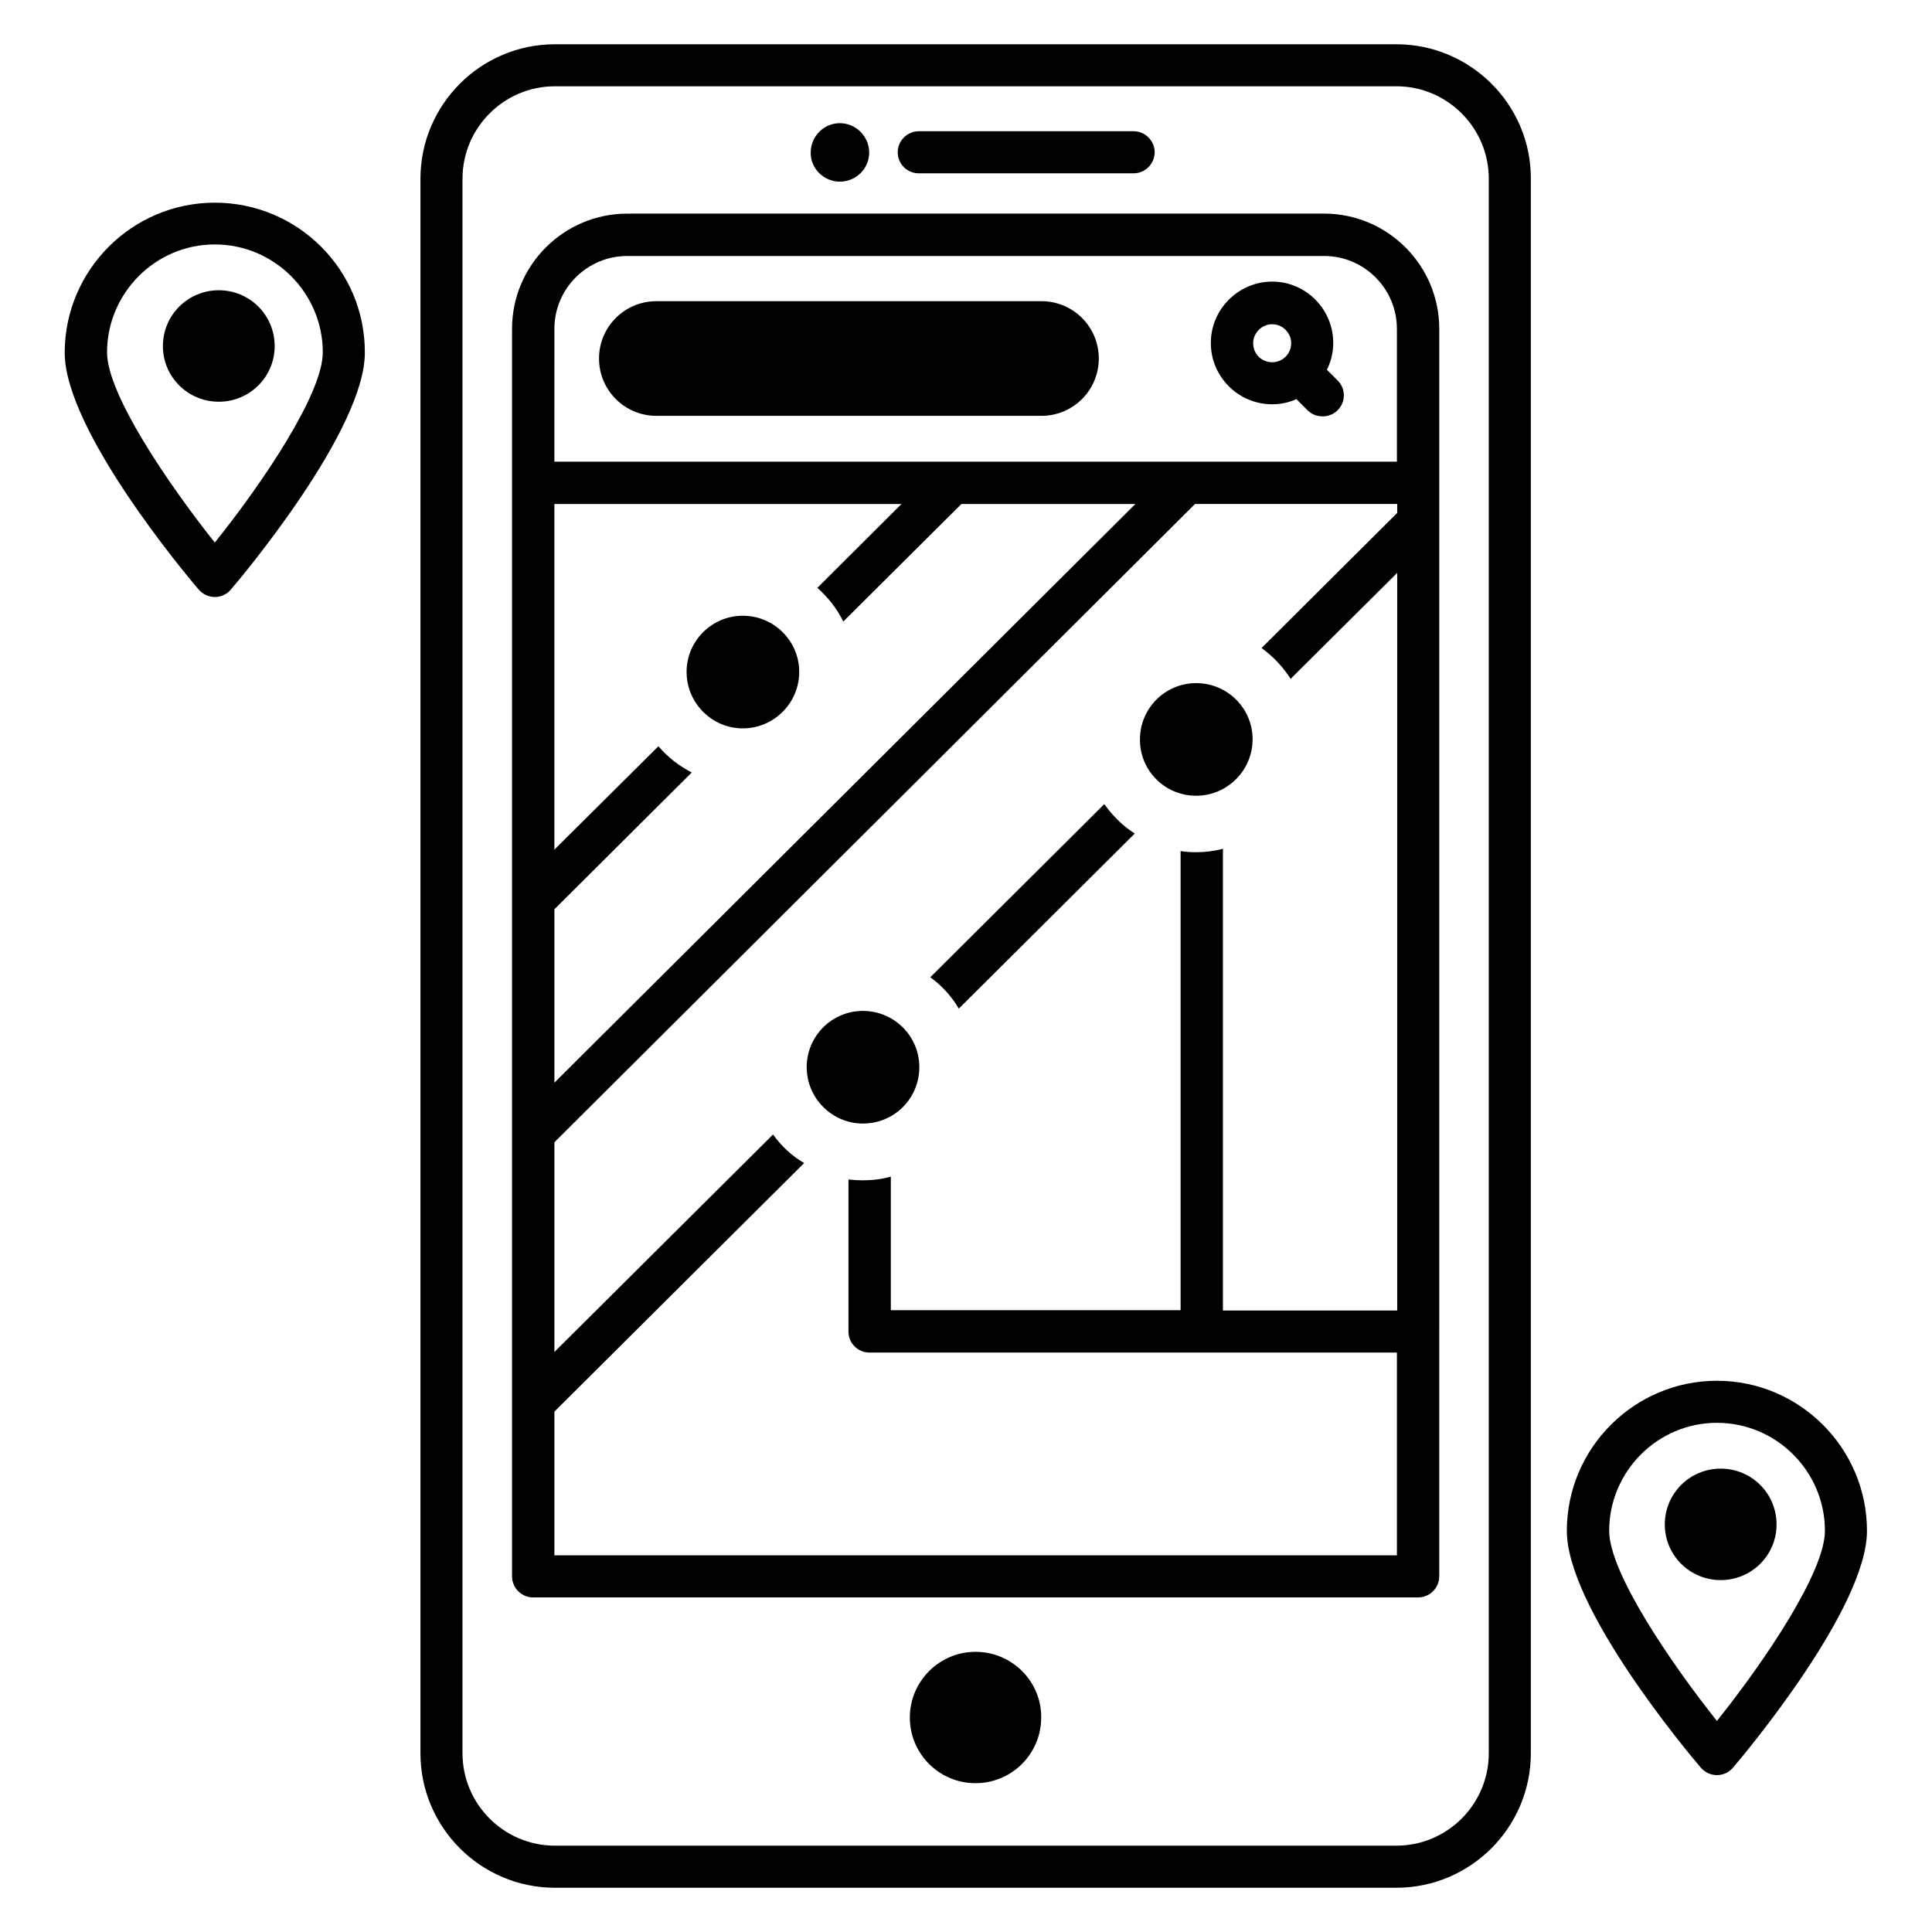
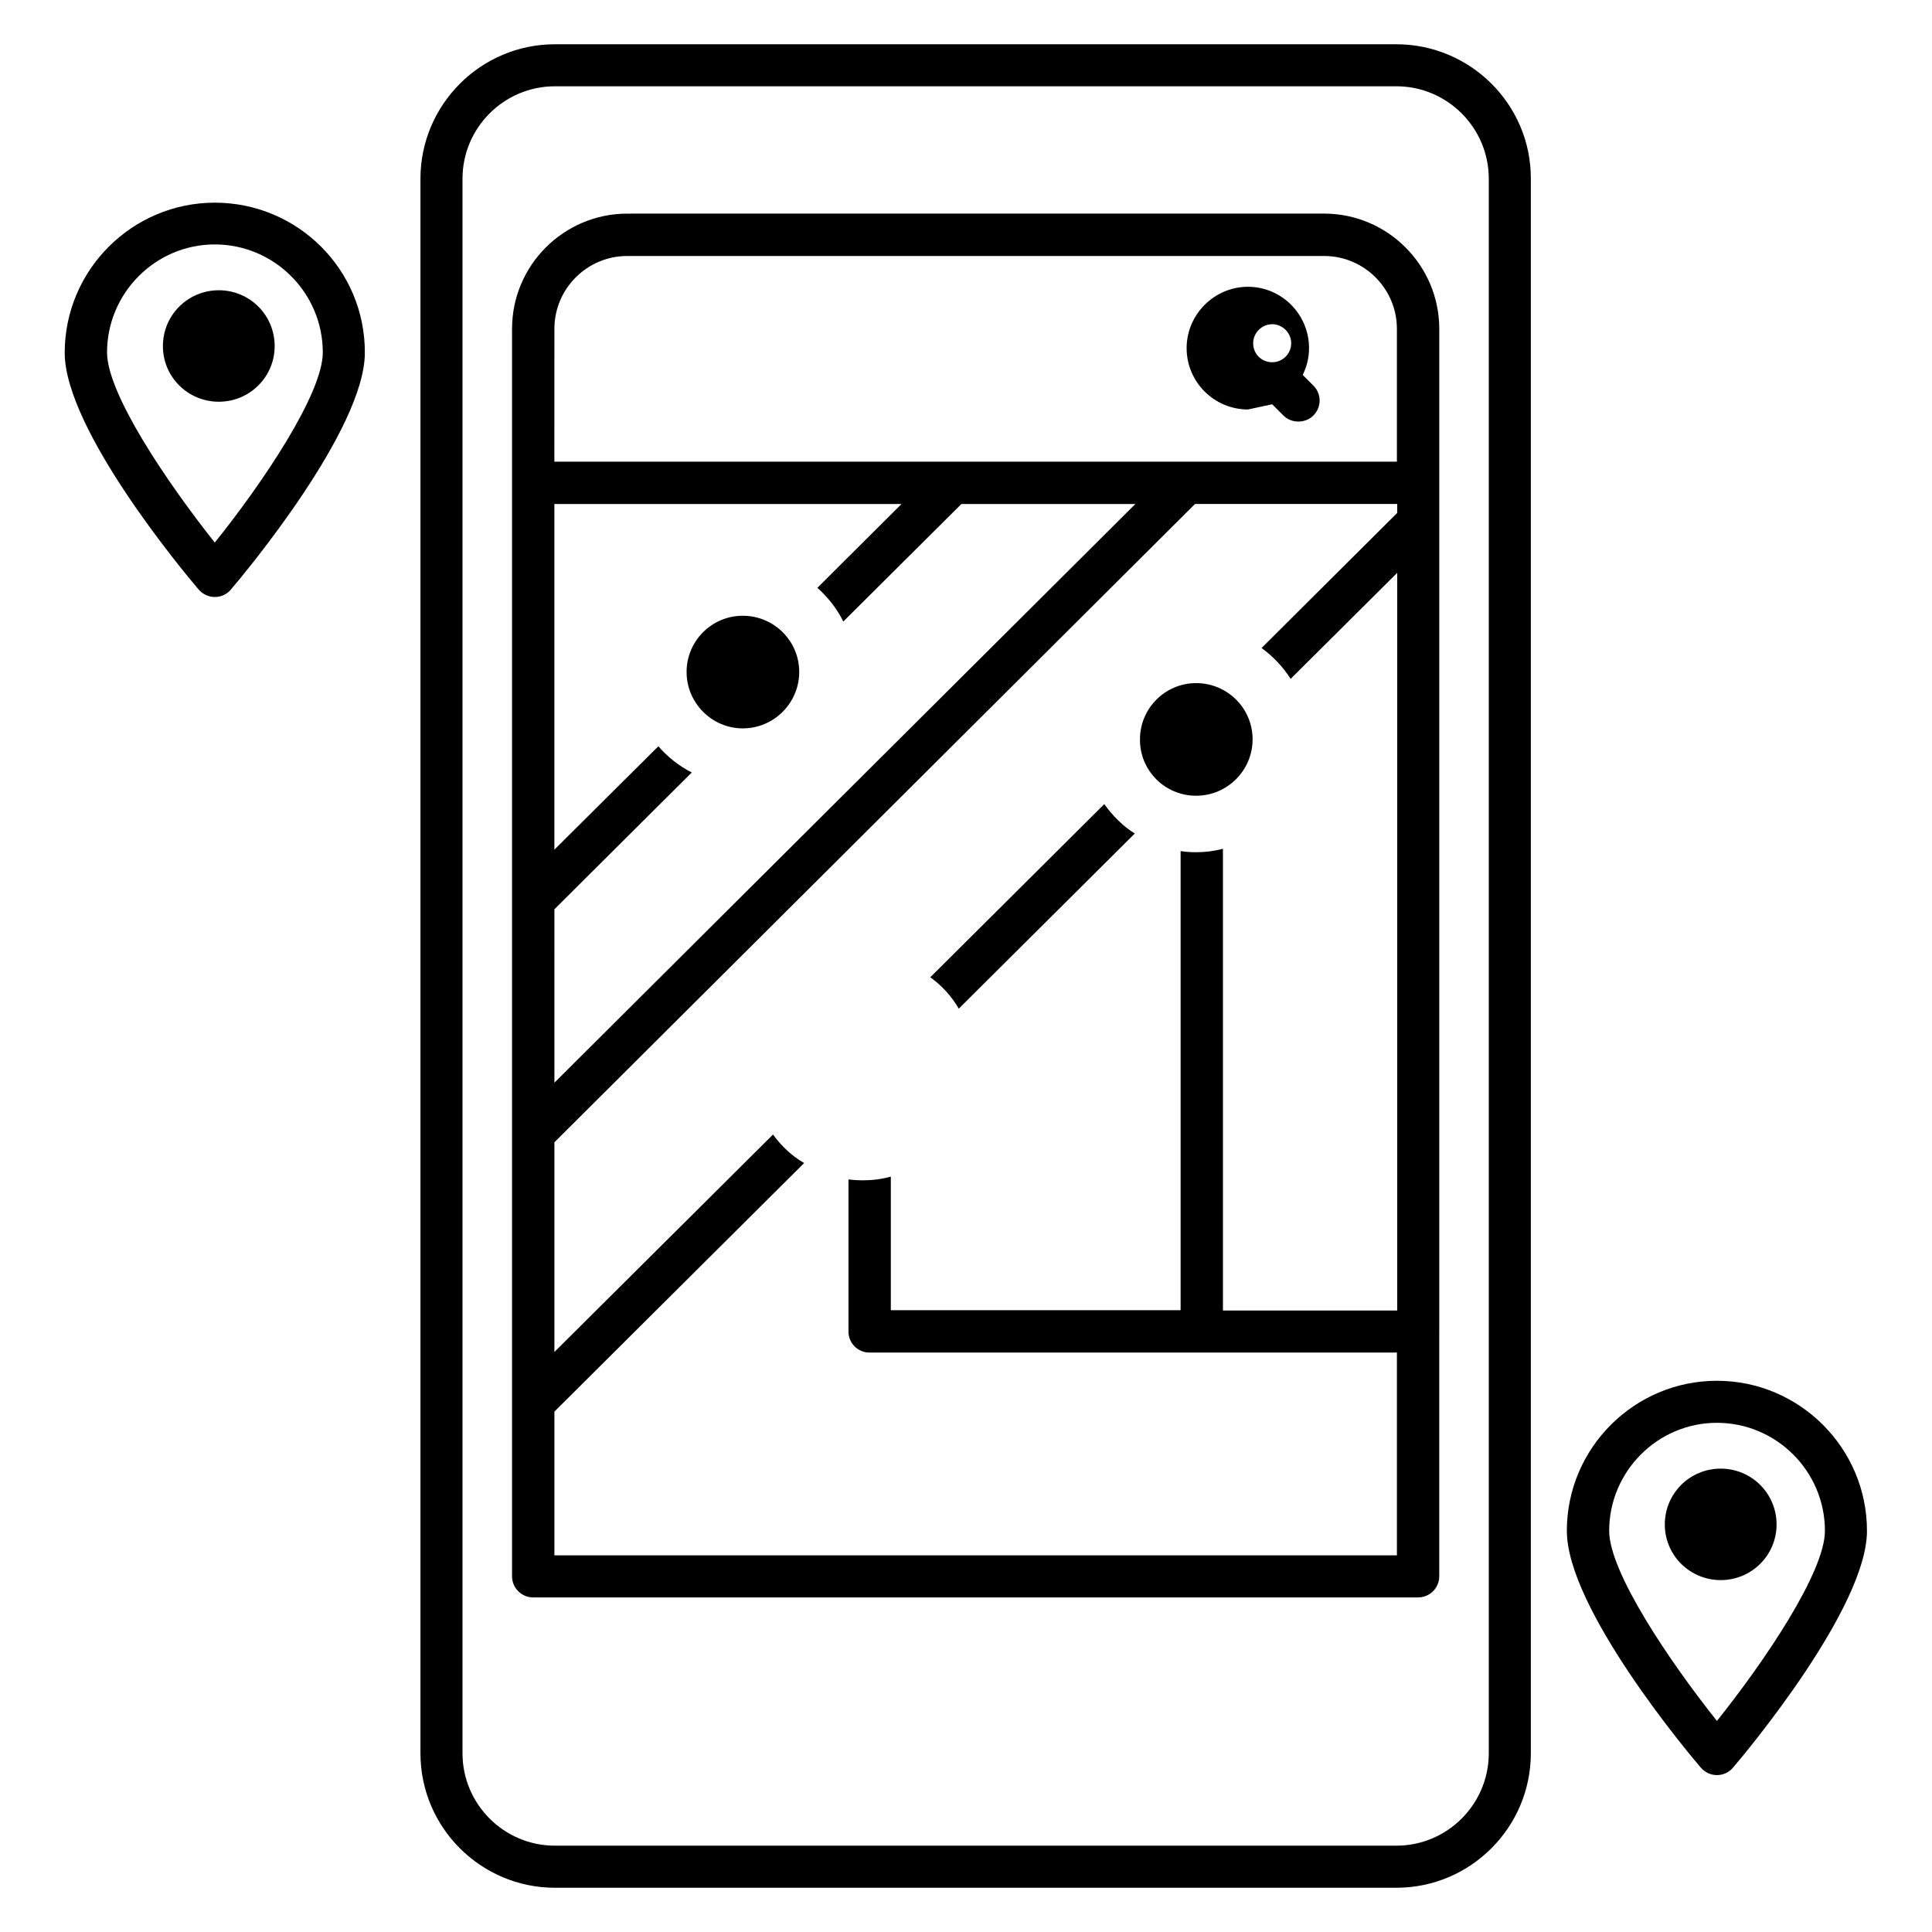
<svg xmlns="http://www.w3.org/2000/svg" fill="#000000" width="800px" height="800px" version="1.1" viewBox="144 144 512 512">
  <g>
    <path d="m514.04 155.73h-222.97c-19.695 0-35.648 16.031-35.648 35.648v417.25c0 19.695 16.031 35.648 35.648 35.648h222.97c19.695 0 35.648-16.031 35.648-35.648v-417.25c0.074-19.617-15.953-35.648-35.648-35.648zm24.504 452.89c0 13.512-10.992 24.504-24.504 24.504h-222.97c-13.512 0-24.504-10.992-24.504-24.504v-417.25c0-13.512 10.992-24.504 24.504-24.504h222.97c13.512 0 24.504 10.992 24.504 24.504z" />
-     <path d="m420 254.2c8.398 0 15.191-6.793 15.191-15.191 0-8.398-6.793-15.191-15.191-15.191h-102.06c-8.398 0-15.191 6.793-15.191 15.191 0 8.398 6.793 15.191 15.191 15.191z" />
-     <path d="m481.14 251.14c2.289 0 4.426-0.457 6.414-1.375l2.977 2.977c1.07 1.07 2.519 1.602 3.969 1.602s2.902-0.535 3.969-1.602c2.215-2.215 2.215-5.727 0-7.938l-2.824-2.824c1.07-2.137 1.68-4.582 1.68-7.098 0-8.93-7.25-16.258-16.184-16.258-8.93 0-16.258 7.328-16.258 16.258 0 9.008 7.328 16.258 16.258 16.258zm0-21.219c2.75 0 5.039 2.289 5.039 5.039s-2.215 5.039-5.039 5.039-5.039-2.215-5.039-5.039c0.004-2.75 2.293-5.039 5.039-5.039z" />
-     <path d="m402.52 581.75c-9.617 0-17.406 7.863-17.406 17.406 0 9.617 7.785 17.406 17.406 17.406 9.617 0 17.406-7.785 17.406-17.406 0.078-9.617-7.785-17.406-17.406-17.406z" />
-     <path d="m366.56 192.14c4.273 0 7.785-3.434 7.785-7.711 0-4.273-3.512-7.785-7.785-7.785s-7.711 3.512-7.711 7.785c-0.074 4.199 3.438 7.711 7.711 7.711z" />
-     <path d="m387.48 189.93h56.945c3.055 0 5.574-2.519 5.574-5.574 0-3.055-2.519-5.574-5.574-5.574h-56.945c-3.055 0-5.574 2.519-5.574 5.574 0 3.055 2.445 5.574 5.574 5.574z" />
+     <path d="m481.14 251.14l2.977 2.977c1.07 1.07 2.519 1.602 3.969 1.602s2.902-0.535 3.969-1.602c2.215-2.215 2.215-5.727 0-7.938l-2.824-2.824c1.07-2.137 1.68-4.582 1.68-7.098 0-8.93-7.25-16.258-16.184-16.258-8.93 0-16.258 7.328-16.258 16.258 0 9.008 7.328 16.258 16.258 16.258zm0-21.219c2.75 0 5.039 2.289 5.039 5.039s-2.215 5.039-5.039 5.039-5.039-2.215-5.039-5.039c0.004-2.75 2.293-5.039 5.039-5.039z" />
    <path d="m398.09 411.3 46.641-46.41c-3.207-1.984-5.879-4.734-8.09-7.785l-46.105 45.879c3.051 2.207 5.648 5.031 7.555 8.316z" />
    <path d="m525.42 496.64v-214.35-0.078-51.07c0-16.793-13.664-30.535-30.535-30.535h-32.441-0.152l-152.06 0.008c-16.793 0-30.535 13.664-30.535 30.535v330.61c0 3.055 2.519 5.574 5.574 5.574l234.57-0.004c3.055 0 5.574-2.519 5.574-5.574v-64.805-0.152c0.074-0.078 0-0.078 0-0.156zm-234.5-265.49c0-10.688 8.703-19.312 19.312-19.312h184.65c10.688 0 19.312 8.703 19.312 19.312v35.191h-223.28zm0 153.82 36.41-36.258c-3.359-1.68-6.414-4.121-8.855-6.945l-27.559 27.402v-91.602h91.984l-22.289 22.215c2.824 2.519 5.191 5.496 6.871 8.93l31.297-31.145h46.105l-153.96 153.36zm0 171.14v-38.016l66.184-65.875c-3.207-1.832-6.031-4.504-8.246-7.559l-57.938 57.633v-55.57l169.77-169.16h53.586v2.367l-35.953 35.801c3.055 2.215 5.648 4.961 7.711 8.168l28.242-28.09v195.49h-46.184v-122.37c-2.215 0.609-4.656 0.918-7.098 0.918-1.449 0-2.75-0.078-4.121-0.305v121.68h-76.797v-35.418c-2.367 0.688-4.887 0.992-7.481 0.992-1.297 0-2.519-0.078-3.742-0.23v40.305c0 3.129 2.519 5.574 5.574 5.574h139.77v53.738h-223.28z" />
-     <path d="m387.63 426.79c0-8.246-6.719-14.887-14.961-14.887-8.246 0-14.887 6.719-14.887 14.887 0 8.246 6.719 14.961 14.887 14.961 8.32 0 14.961-6.641 14.961-14.961z" />
    <path d="m460.99 354.88c8.246 0 14.961-6.719 14.961-14.961 0-8.246-6.719-14.887-14.961-14.887-8.246 0-14.887 6.719-14.887 14.887-0.074 8.32 6.644 14.961 14.887 14.961z" />
    <path d="m340.84 307.18c-8.246 0-14.887 6.719-14.887 14.887 0 8.246 6.719 14.961 14.887 14.961 8.246 0 14.961-6.719 14.961-14.961 0-8.246-6.719-14.887-14.961-14.887z" />
    <path d="m200.92 197.71c-21.906 0-39.77 17.863-39.77 39.77 0 20.383 31.832 58.473 35.496 62.746 1.07 1.223 2.594 1.984 4.273 1.984 1.602 0 3.207-0.688 4.273-1.984 3.664-4.273 35.496-42.441 35.496-62.746 0.078-21.984-17.785-39.77-39.77-39.77zm0 90.074c-12.441-15.648-28.551-39.391-28.551-50.383 0-15.727 12.824-28.625 28.551-28.625 15.727 0 28.625 12.824 28.625 28.625 0 10.996-16.105 34.812-28.625 50.383z" />
    <path d="m201.98 220.92c-8.168 0-14.809 6.566-14.809 14.809 0 8.168 6.641 14.734 14.809 14.734s14.809-6.566 14.809-14.734c0.004-8.246-6.641-14.809-14.809-14.809z" />
    <path d="m599 509.92c-21.906 0-39.77 17.863-39.77 39.77 0 20.383 31.832 58.473 35.496 62.746 1.07 1.223 2.594 1.984 4.273 1.984 1.602 0 3.207-0.688 4.273-1.984 3.664-4.273 35.496-42.441 35.496-62.746 0-21.91-17.863-39.77-39.77-39.77zm0 90.148c-12.441-15.648-28.551-39.391-28.551-50.383 0-15.727 12.824-28.625 28.551-28.625 15.727 0 28.625 12.824 28.625 28.625 0 10.996-16.105 34.734-28.625 50.383z" />
    <path d="m600 533.2c-8.168 0-14.809 6.566-14.809 14.809 0 8.168 6.641 14.734 14.809 14.734 8.168 0 14.809-6.566 14.809-14.734 0-8.246-6.641-14.809-14.809-14.809z" />
  </g>
</svg>